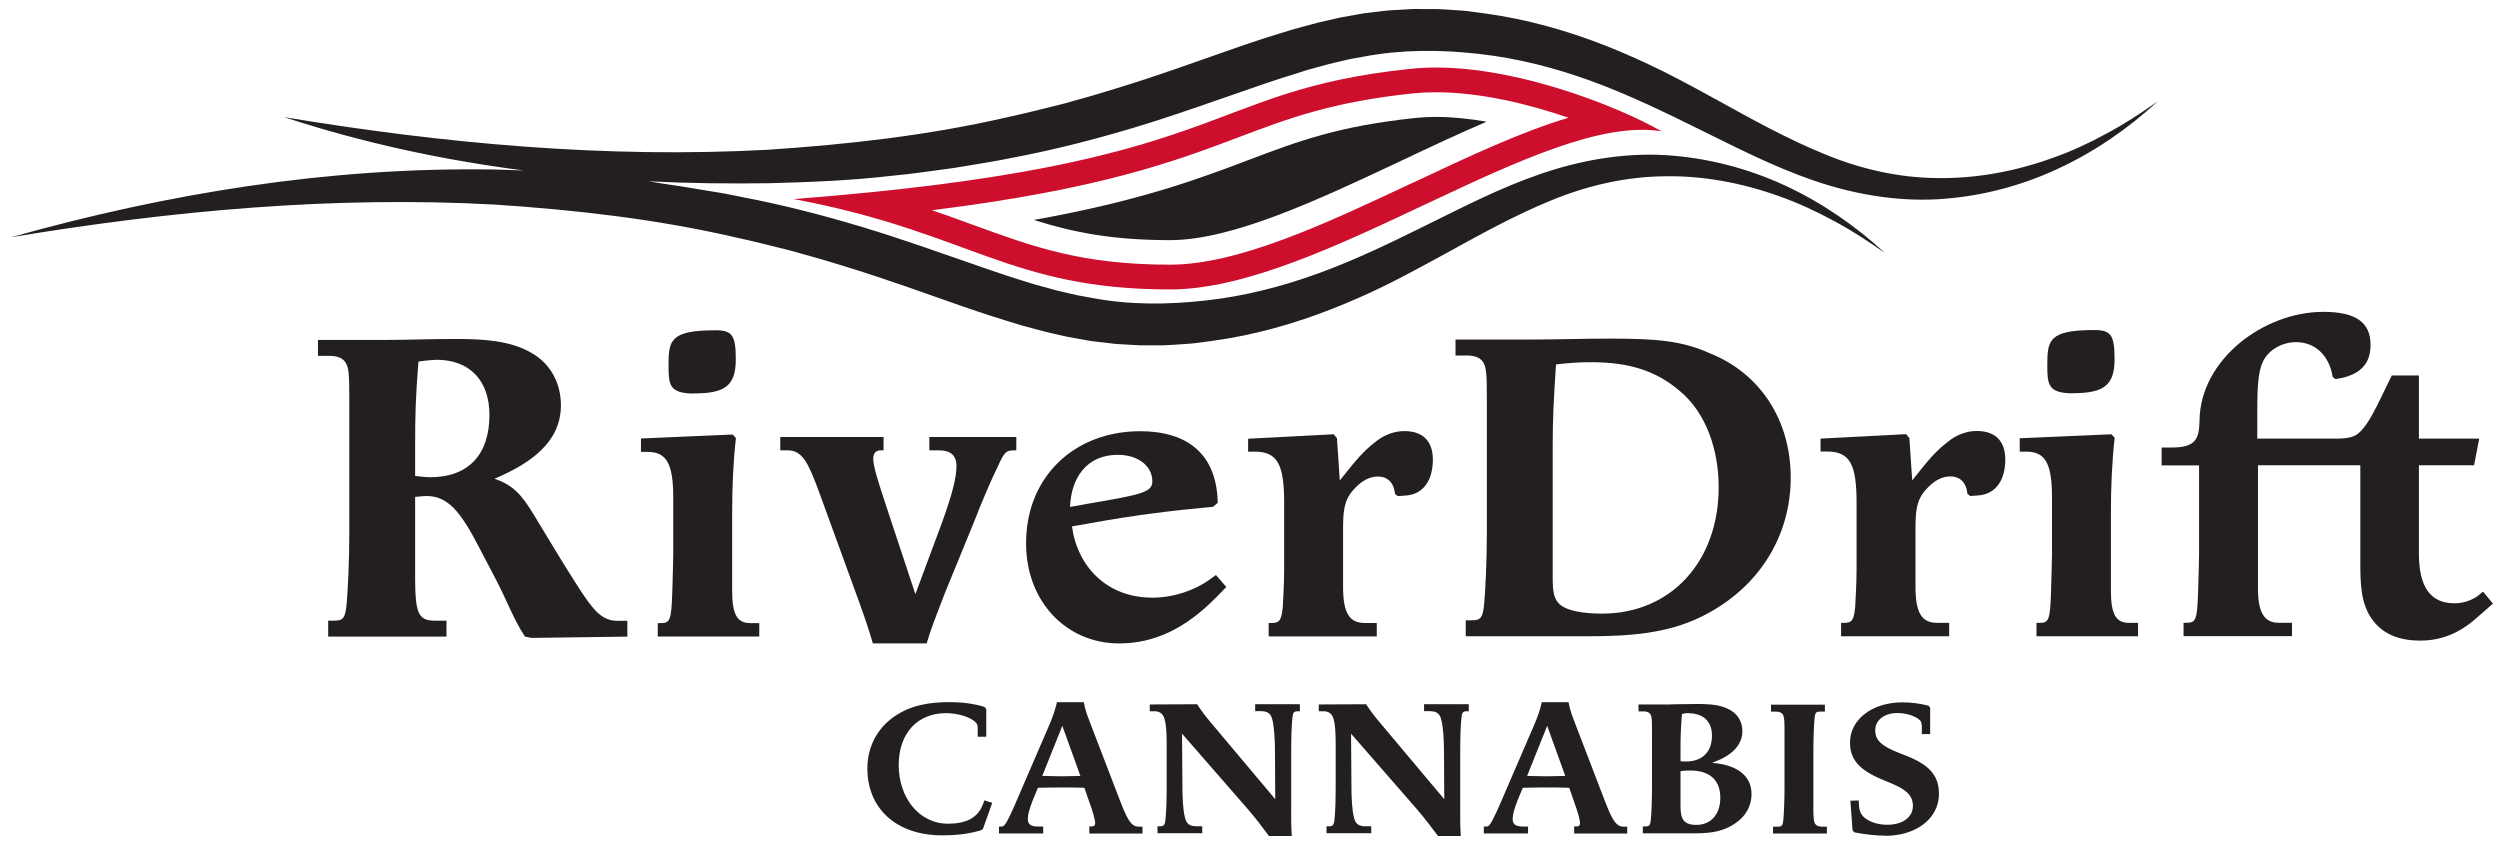
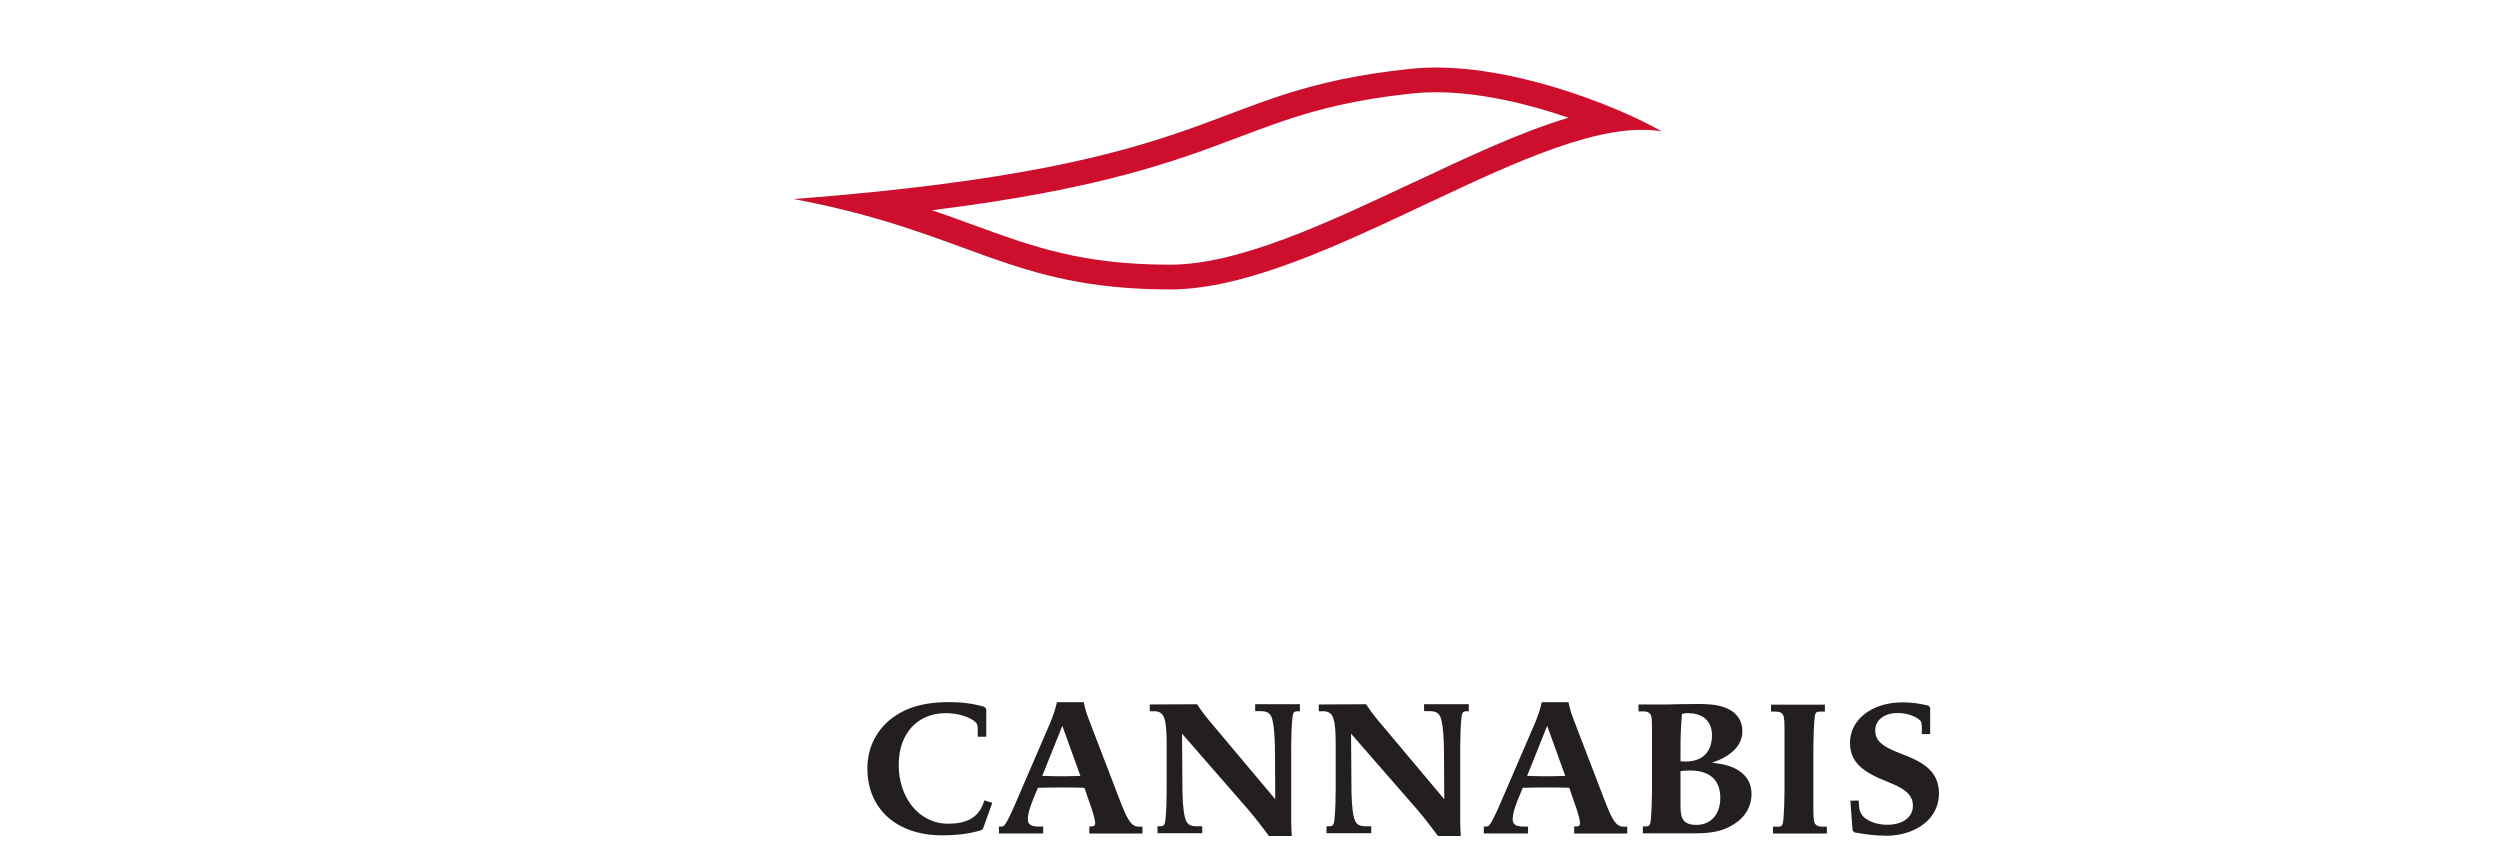
<svg xmlns="http://www.w3.org/2000/svg" width="213" height="72" viewBox="0 0 213 72" fill="none">
  <path d="M83.77 70.6L83.61 70.73C82.59 71.04 81.55 71.17 80.25 71.17C76.44 71.17 73.9 68.95 73.9 65.47C73.9 63.46 74.9 61.75 76.65 60.76C77.79 60.1 79.14 59.82 80.93 59.82C81.88 59.82 82.94 59.94 83.86 60.22L84.03 60.4V62.77H83.3V62.09C83.3 61.78 83.27 61.69 83.13 61.55C82.7 61.09 81.59 60.76 80.6 60.76C78.18 60.76 76.57 62.46 76.57 65.19C76.57 67.92 78.27 70.18 80.78 70.18C82.3 70.18 83.32 69.7 83.77 68.47L83.87 68.19L84.54 68.4L83.76 70.59L83.77 70.6ZM92.81 71V70.41H93.03C93.24 70.41 93.31 70.31 93.31 70.1C93.31 69.89 93.12 69.16 92.77 68.22L92.39 67.12C91.91 67.1 91.13 67.09 90.49 67.09C89.81 67.09 88.98 67.11 88.43 67.12L88 68.16C87.71 68.9 87.57 69.38 87.57 69.79C87.57 70.2 87.79 70.42 88.45 70.42H88.88V71.01H85.11V70.42H85.28C85.42 70.42 85.49 70.4 85.59 70.29C85.87 69.98 86.44 68.63 86.66 68.12L89.48 61.58C89.74 60.95 89.93 60.38 90.05 59.83H92.34C92.46 60.47 92.6 60.85 92.82 61.43L95.33 67.97C95.99 69.68 96.32 70.43 97.01 70.43H97.34V71.02H92.8L92.81 71ZM90.51 61.84L88.8 66.11C89.13 66.11 89.96 66.14 90.46 66.14C90.96 66.14 91.71 66.11 92.05 66.11L90.51 61.84ZM110.78 60.6H110.55C110.17 60.6 110.15 60.78 110.1 61.31C110.03 62.02 110.01 63.09 110.01 63.81V68.74C110.01 69.61 109.99 70.17 110.06 71.23H108.12C107.46 70.36 107.08 69.83 106.3 68.92L100.71 62.51C100.71 63.07 100.74 65.67 100.74 66.66C100.74 68.01 100.79 69 100.96 69.66C101.1 70.22 101.36 70.4 102 70.4H102.43V70.99H98.62V70.4H98.84C99.22 70.4 99.26 70.22 99.31 69.69C99.38 69.01 99.4 67.83 99.4 67.19V63.4C99.4 62.36 99.35 61.67 99.21 61.24C99.11 60.84 98.81 60.6 98.41 60.6H97.96V60.02L101.99 60C102.37 60.59 102.86 61.22 103.39 61.83L108.65 68.09C108.65 67.66 108.63 65.17 108.63 64.33C108.63 62.95 108.56 61.97 108.41 61.33C108.27 60.77 108.01 60.59 107.37 60.59H106.94V60H110.75V60.59L110.78 60.6ZM125.17 60.6H124.95C124.57 60.6 124.55 60.78 124.5 61.31C124.43 62.02 124.41 63.09 124.41 63.81V68.74C124.41 69.61 124.39 70.17 124.46 71.23H122.52C121.86 70.36 121.48 69.83 120.7 68.92L115.11 62.51C115.11 63.07 115.14 65.67 115.14 66.66C115.14 68.01 115.19 69 115.36 69.66C115.5 70.22 115.76 70.4 116.4 70.4H116.83V70.99H113.02V70.4H113.24C113.62 70.4 113.66 70.22 113.71 69.69C113.78 69.01 113.8 67.83 113.8 67.19V63.4C113.8 62.36 113.75 61.67 113.61 61.24C113.51 60.84 113.21 60.6 112.81 60.6H112.36V60.02L116.39 60C116.77 60.59 117.26 61.22 117.79 61.83L123.05 68.09C123.05 67.66 123.03 65.17 123.03 64.33C123.03 62.95 122.96 61.97 122.8 61.33C122.66 60.77 122.4 60.59 121.76 60.59H121.33V60H125.14V60.59L125.17 60.6ZM134.12 71V70.41H134.34C134.55 70.41 134.62 70.31 134.62 70.1C134.62 69.89 134.43 69.16 134.08 68.22L133.7 67.12C133.22 67.1 132.44 67.09 131.8 67.09C131.12 67.09 130.29 67.11 129.74 67.12L129.31 68.16C129.02 68.9 128.88 69.38 128.88 69.79C128.88 70.2 129.1 70.42 129.76 70.42H130.19V71.01H126.42V70.42H126.59C126.73 70.42 126.8 70.4 126.9 70.29C127.18 69.98 127.75 68.63 127.97 68.12L130.79 61.58C131.05 60.95 131.24 60.38 131.36 59.83H133.64C133.76 60.47 133.9 60.85 134.12 61.43L136.63 67.97C137.29 69.68 137.62 70.43 138.31 70.43H138.64V71.02H134.11L134.12 71ZM131.82 61.84L130.11 66.11C130.44 66.11 131.27 66.14 131.77 66.14C132.27 66.14 133.02 66.11 133.36 66.11L131.82 61.84ZM142.33 60.01C142.76 60.01 143.7 59.98 144.6 59.98C145.81 59.98 146.68 60.06 147.46 60.52C148.03 60.87 148.45 61.44 148.45 62.3C148.45 63.54 147.46 64.43 145.91 64.97V65C147.88 65.15 149.23 66.02 149.23 67.65C149.23 68.72 148.69 69.61 147.78 70.19C146.91 70.77 145.96 71 144.44 71H139.97V70.41H140.2C140.53 70.41 140.6 70.31 140.65 69.85C140.7 69.34 140.75 68.15 140.75 67.18V62.19C140.75 61.25 140.73 61 140.58 60.81C140.48 60.68 140.29 60.61 140.03 60.61H139.6V60.02H142.35L142.33 60.01ZM143.87 60.75C143.73 60.75 143.47 60.78 143.3 60.83C143.2 62.15 143.18 62.79 143.18 63.9V64.86C143.35 64.88 143.49 64.88 143.63 64.88C145 64.88 145.86 64.11 145.86 62.66C145.86 61.41 145.05 60.77 143.87 60.77V60.75ZM144.03 65.65C143.77 65.65 143.53 65.65 143.18 65.7V68.7C143.18 69.77 143.44 70.28 144.53 70.28C145.79 70.28 146.57 69.36 146.57 67.97C146.57 66.45 145.65 65.65 144.03 65.65ZM151.06 71.02V70.43H151.49C151.82 70.43 151.89 70.33 151.94 69.87C151.99 69.36 152.04 68.17 152.04 67.2V62.21C152.04 61.44 152.02 61.19 151.94 60.96C151.85 60.75 151.66 60.63 151.32 60.63H150.89V60.04H155.48V60.63H155.05C154.72 60.63 154.65 60.73 154.6 61.19C154.55 61.72 154.5 62.9 154.5 63.91V68.9C154.5 69.59 154.53 69.89 154.6 70.1C154.69 70.31 154.91 70.43 155.22 70.43H155.65V71.02H151.06ZM160.65 71.2C159.75 71.2 158.87 71.08 158 70.92L157.84 70.76L157.65 68.22L158.36 68.2L158.39 68.66C158.42 69.15 158.6 69.5 158.98 69.76C159.45 70.09 160.12 70.27 160.8 70.27C161.99 70.27 162.98 69.71 162.98 68.66C162.98 67.61 162.13 67.13 160.75 66.58C158.76 65.79 157.62 64.97 157.62 63.28C157.62 61.27 159.54 59.84 162.09 59.84C162.89 59.84 163.53 59.94 164.31 60.12L164.45 60.3V62.54H163.74V61.9C163.72 61.57 163.69 61.42 163.43 61.24C162.98 60.94 162.34 60.75 161.66 60.75C160.57 60.75 159.77 61.33 159.77 62.22C159.77 62.99 160.17 63.54 161.93 64.2C164.08 64.99 165.2 65.83 165.2 67.63C165.2 69.77 163.21 71.21 160.65 71.21" fill="#231F20" />
-   <path d="M53.45 54.24L45.29 54.35L44.73 54.24C43.73 52.72 43.34 51.47 42.22 49.31L40.79 46.58C39.2 43.51 38.12 42.26 36.33 42.26C36.13 42.26 35.73 42.3 35.37 42.34V49.35C35.37 50.79 35.45 51.59 35.65 52.12C35.89 52.69 36.29 52.88 37.04 52.88H38.04V54.24H27.96V52.88H28.48C29.24 52.88 29.4 52.65 29.52 51.59C29.64 50.41 29.76 47.68 29.76 45.45V33.96C29.76 31.8 29.72 31.23 29.36 30.78C29.12 30.48 28.68 30.32 28.09 30.32H27.09V28.96H33.1C34.89 28.96 36.25 28.88 38.95 28.88C41.22 28.88 43.45 29.03 45.2 30.02C46.87 30.93 47.79 32.6 47.79 34.53C47.79 37.71 45.16 39.5 42.13 40.79C43.72 41.32 44.44 42.16 45.44 43.79L47.83 47.73C48.71 49.13 49.78 50.91 50.5 51.75C51.1 52.51 51.81 52.89 52.49 52.89H53.45V54.25V54.24ZM37.16 30.66C36.8 30.66 36.04 30.74 35.65 30.81C35.41 33.88 35.37 35.36 35.37 37.9V40.55C35.73 40.59 36.29 40.66 36.64 40.66C39.99 40.66 41.7 38.65 41.7 35.35C41.7 32.51 40.11 30.65 37.16 30.65V30.66ZM56.04 54.23V53.09H56.28C57.08 53.09 57.2 52.9 57.28 50.4C57.32 48.73 57.36 47.86 57.36 47.22V42.4C57.36 39.52 56.8 38.5 55.17 38.5H54.61V37.36L62.42 37.02L62.7 37.32C62.46 39.48 62.38 41.57 62.38 43.73V50.36C62.38 52.37 62.82 53.09 63.93 53.09H64.69V54.23H56.05H56.04ZM59.15 33.53C57 33.53 56.96 32.77 56.96 31.1C56.96 28.98 57.12 28.14 60.98 28.14C62.37 28.14 62.69 28.56 62.69 30.6C62.69 32.8 61.85 33.52 59.15 33.52V33.53ZM86.59 38.37H86.43C85.71 38.37 85.59 38.48 85 39.77C84.56 40.64 83.61 42.84 82.97 44.51L80.5 50.54C79.86 52.21 79.31 53.57 78.95 54.82H74.37C73.93 53.3 73.34 51.67 72.98 50.69L69.79 41.93C68.87 39.43 68.36 38.37 67.12 38.37H66.48V37.23H75.28V38.37H75.04C74.6 38.37 74.4 38.64 74.4 39.09C74.4 39.77 74.88 41.21 75.44 42.92L77.99 50.62L80.22 44.63C81.1 42.2 81.49 40.76 81.49 39.7C81.49 38.79 80.97 38.37 80.02 38.37H79.18V37.23H86.59V38.37ZM103.63 50.88C101 53.57 98.33 54.82 95.35 54.82C90.89 54.82 87.42 51.29 87.42 46.29C87.42 40.56 91.6 36.74 97.14 36.74C101.2 36.74 103.67 38.71 103.75 42.84L103.35 43.18C100 43.48 96.58 43.9 92.88 44.58L91.33 44.85C91.81 48.3 94.32 50.92 98.18 50.92C100.09 50.92 101.8 50.24 102.92 49.48L103.6 48.99L104.48 50.01L103.64 50.88H103.63ZM95.23 38.75C92.56 38.75 91.25 40.76 91.17 43.19L92.68 42.92C97.1 42.16 98.18 41.97 98.18 41.02C98.18 39.66 96.91 38.75 95.23 38.75ZM108.09 54.22V53.08H108.33C109.05 53.08 109.17 52.81 109.29 51.75C109.33 51.22 109.41 49.51 109.41 48.45V42.84C109.41 39.58 108.85 38.48 106.9 38.48H106.34V37.38L113.63 37L113.91 37.34L114.15 40.94C115.58 39.12 116.18 38.44 117.1 37.72C117.86 37.08 118.73 36.73 119.65 36.73C121.36 36.73 122.08 37.72 122.08 39.16C122.08 40.75 121.4 42.16 119.65 42.23L119.09 42.27L118.85 42.08C118.77 41.09 118.17 40.6 117.42 40.6C116.7 40.6 115.99 40.94 115.27 41.78C114.51 42.65 114.43 43.56 114.43 45.12V50.01C114.43 52.28 114.99 53.08 116.3 53.08H117.3V54.22H108.1H108.09ZM130.03 28.93C132.86 28.93 134.53 28.85 137.2 28.85C141.18 28.85 143.33 29.04 145.68 30.1C149.98 31.81 152.57 35.82 152.57 40.68C152.57 45.8 149.74 50.23 144.88 52.58C142.01 53.98 138.79 54.21 135.28 54.21H124.88V52.85H125.4C126.16 52.85 126.32 52.62 126.44 51.56C126.56 50.38 126.68 47.65 126.68 45.42V33.93C126.68 31.77 126.64 31.2 126.28 30.75C126.04 30.45 125.6 30.29 125.01 30.29H124.01V28.93H130.02H130.03ZM143.09 33.29C141.18 31.66 138.91 30.86 135.6 30.86C134.64 30.86 133.85 30.9 132.57 31.05C132.37 34.16 132.29 35.68 132.29 37.91V49.28C132.29 50.42 132.41 50.95 132.77 51.37C133.37 52.05 134.88 52.28 136.51 52.28C142.32 52.28 146.43 47.88 146.43 41.51C146.43 38.36 145.39 35.18 143.08 33.28L143.09 33.29ZM156.86 54.21V53.07H157.1C157.82 53.07 157.94 52.8 158.06 51.74C158.1 51.21 158.18 49.5 158.18 48.44V42.83C158.18 39.57 157.62 38.47 155.67 38.47H155.11V37.37L162.4 36.99L162.68 37.33L162.92 40.93C164.35 39.11 164.95 38.43 165.87 37.71C166.63 37.07 167.5 36.72 168.42 36.72C170.13 36.72 170.85 37.71 170.85 39.15C170.85 40.74 170.17 42.15 168.42 42.22L167.86 42.26L167.62 42.07C167.54 41.08 166.94 40.59 166.19 40.59C165.47 40.59 164.76 40.93 164.04 41.77C163.28 42.64 163.2 43.55 163.2 45.11V50C163.2 52.27 163.76 53.07 165.07 53.07H166.07V54.21H156.87H156.86ZM173.51 54.21V53.07H173.75C174.55 53.07 174.67 52.88 174.75 50.38C174.79 48.71 174.83 47.84 174.83 47.2V42.38C174.83 39.5 174.27 38.48 172.64 38.48H172.08V37.34L179.89 37L180.17 37.3C179.93 39.46 179.85 41.55 179.85 43.71V50.34C179.85 52.35 180.29 53.07 181.4 53.07H182.16V54.21H173.52H173.51ZM176.62 33.51C174.47 33.51 174.43 32.75 174.43 31.08C174.43 28.96 174.59 28.12 178.45 28.12C179.84 28.12 180.16 28.54 180.16 30.58C180.16 32.78 179.32 33.5 176.62 33.5V33.51ZM211.55 50.41L211.03 50.83C210.43 51.21 209.8 51.4 209.12 51.4C207.09 51.4 206.09 50.04 206.09 47.15V39.64H210.79L211.23 37.37H206.09V31.99H203.78L202.8 34C201.92 35.82 201.37 36.65 200.73 37.07C200.37 37.26 199.93 37.37 199.1 37.37H192.32V35.18C192.32 32.56 192.4 31.16 193.16 30.25C193.76 29.53 194.75 29.15 195.59 29.15C197.58 29.15 198.54 30.7 198.74 32.11L198.98 32.3L199.58 32.19C201.13 31.81 201.97 30.98 201.97 29.38C201.97 27.48 200.74 26.57 197.95 26.57C195.32 26.57 192.77 27.63 190.86 29.19C188.75 30.93 187.43 33.28 187.4 35.82C187.36 37.37 187.12 38.13 185.01 38.13H184.17V39.65H187.36V47.19C187.36 47.83 187.32 48.71 187.28 50.37C187.2 52.87 187.08 53.06 186.28 53.06H186.04V54.2H195.28V53.06H194.13C192.9 53.06 192.38 52.15 192.38 50.14V39.64H201.1V47.94C201.1 49.8 201.14 51.54 202.21 52.91C203.13 54.09 204.52 54.58 206.19 54.58C207.86 54.58 209.42 54.05 210.97 52.68L212.4 51.43L211.56 50.41H211.55Z" fill="#231F20" />
-   <path d="M181.73 10.06C181.01 10.51 180.28 10.95 179.53 11.35C178.04 12.17 176.49 12.89 174.9 13.45C171.72 14.6 168.35 15.23 165.01 15.17C161.67 15.14 158.41 14.37 155.35 13.09C152.27 11.83 149.32 10.19 146.31 8.53C144.81 7.7 143.28 6.87 141.72 6.09C140.15 5.31 138.54 4.58 136.89 3.93C133.58 2.62 130.09 1.63 126.49 1.14L125.14 0.96C124.69 0.9 124.23 0.89 123.78 0.85C123.32 0.82 122.87 0.78 122.41 0.77H121.03C120.8 0.77 120.57 0.76 120.34 0.77L119.65 0.81L118.27 0.89L116.91 1.05L116.23 1.13L115.56 1.25L114.21 1.49L112.89 1.79C112.45 1.88 112.01 2 111.58 2.12L110.28 2.47C108.58 2.98 106.9 3.51 105.26 4.09C101.98 5.24 98.78 6.4 95.53 7.4C94.72 7.64 93.91 7.91 93.09 8.14L90.64 8.83C88.99 9.24 87.35 9.66 85.68 10.02C79.05 11.54 72.24 12.31 65.4 12.76C51.7 13.5 37.89 12.25 24.21 9.98C30.89 12.17 37.7 13.63 44.59 14.52C43.74 14.49 42.9 14.47 42.05 14.44C28.01 14.22 14.28 16.47 0.96 20.21C14.63 17.94 28.45 16.68 42.15 17.43C48.98 17.88 55.79 18.65 62.43 20.17C64.09 20.53 65.74 20.95 67.39 21.36L69.84 22.05C70.66 22.28 71.46 22.54 72.28 22.79C75.53 23.79 78.73 24.95 82.01 26.1C83.64 26.67 85.33 27.21 87.03 27.72L88.33 28.07C88.76 28.19 89.2 28.3 89.64 28.4L90.96 28.7L92.31 28.94L92.98 29.06L93.66 29.14L95.02 29.3L96.4 29.38L97.09 29.42C97.32 29.42 97.55 29.42 97.78 29.42H99.16C99.62 29.41 100.07 29.36 100.53 29.34C100.98 29.3 101.44 29.29 101.89 29.23L103.24 29.05C106.83 28.57 110.33 27.57 113.64 26.26C115.29 25.61 116.91 24.88 118.47 24.1C120.03 23.31 121.55 22.48 123.06 21.66C126.07 20 129.02 18.36 132.1 17.1C135.17 15.83 138.43 15.06 141.76 15.02C145.1 14.95 148.47 15.59 151.65 16.74C153.25 17.31 154.79 18.03 156.28 18.84C157.03 19.24 157.76 19.68 158.48 20.13C159.19 20.59 159.9 21.07 160.6 21.56C158.11 19.26 155.25 17.27 152.07 15.8C148.89 14.33 145.39 13.42 141.79 13.21C138.18 13.02 134.53 13.68 131.17 14.85C127.79 16.01 124.68 17.63 121.61 19.14C118.54 20.66 115.51 22.13 112.38 23.27C109.25 24.41 106.03 25.24 102.74 25.6C99.46 25.97 96.19 25.99 92.97 25.37L91.76 25.15L90.55 24.87C90.15 24.78 89.75 24.68 89.35 24.56L88.15 24.23C86.55 23.75 84.94 23.22 83.33 22.65C80.1 21.54 76.82 20.35 73.46 19.34C70.1 18.33 66.69 17.45 63.23 16.79C62.37 16.61 61.51 16.44 60.64 16.31L58.04 15.88C57.15 15.76 56.21 15.6 55.28 15.45C58.69 15.62 62.11 15.66 65.54 15.61C69.05 15.52 72.56 15.38 76.05 14.97C77.8 14.81 79.54 14.54 81.28 14.31L83.88 13.88C84.75 13.74 85.61 13.57 86.47 13.4C89.92 12.74 93.34 11.86 96.7 10.85C100.06 9.84 103.34 8.65 106.57 7.54C108.19 6.97 109.79 6.45 111.39 5.96L112.59 5.63C112.99 5.52 113.39 5.41 113.79 5.32L115 5.04L116.21 4.82C119.43 4.21 122.71 4.22 125.98 4.59C129.27 4.95 132.49 5.78 135.62 6.92C138.75 8.07 141.78 9.53 144.85 11.05C147.92 12.56 151.03 14.17 154.41 15.34C157.77 16.51 161.43 17.17 165.03 16.98C168.63 16.78 172.13 15.87 175.31 14.39C178.49 12.92 181.35 10.93 183.84 8.63C183.15 9.13 182.44 9.6 181.72 10.06" fill="#231F20" />
  <path d="M120.21 5.86C102.09 7.75 105.14 14.07 67.62 16.96C82.63 19.77 85.97 24.66 99.7 24.66C112.58 24.66 131.5 9.51 141.56 11.19C138.06 9.14 128.03 5.04 120.21 5.86ZM120.38 15.56C113.08 19 105.53 22.55 99.7 22.55C92.18 22.55 88.06 21.04 82.85 19.14C81.75 18.74 80.62 18.32 79.4 17.91C93.78 16.13 100.19 13.71 105.54 11.69C109.83 10.07 113.53 8.67 120.45 7.95C121.04 7.89 121.68 7.86 122.33 7.86C126.1 7.86 130.2 8.85 133.63 10.03C129.55 11.25 125.05 13.37 120.38 15.57" fill="#CE0E2D" />
-   <path d="M99.7 20.46C94.73 20.46 91.41 19.79 88.08 18.74C97.14 17.12 102.15 15.23 106.35 13.64C110.66 12.01 114.06 10.73 120.69 10.04C121.21 9.99 121.76 9.96 122.33 9.96C123.77 9.96 125.24 10.12 126.66 10.37C124.31 11.37 121.89 12.51 119.4 13.69C112.33 17.02 105.01 20.46 99.69 20.46" fill="#231F20" />
</svg>